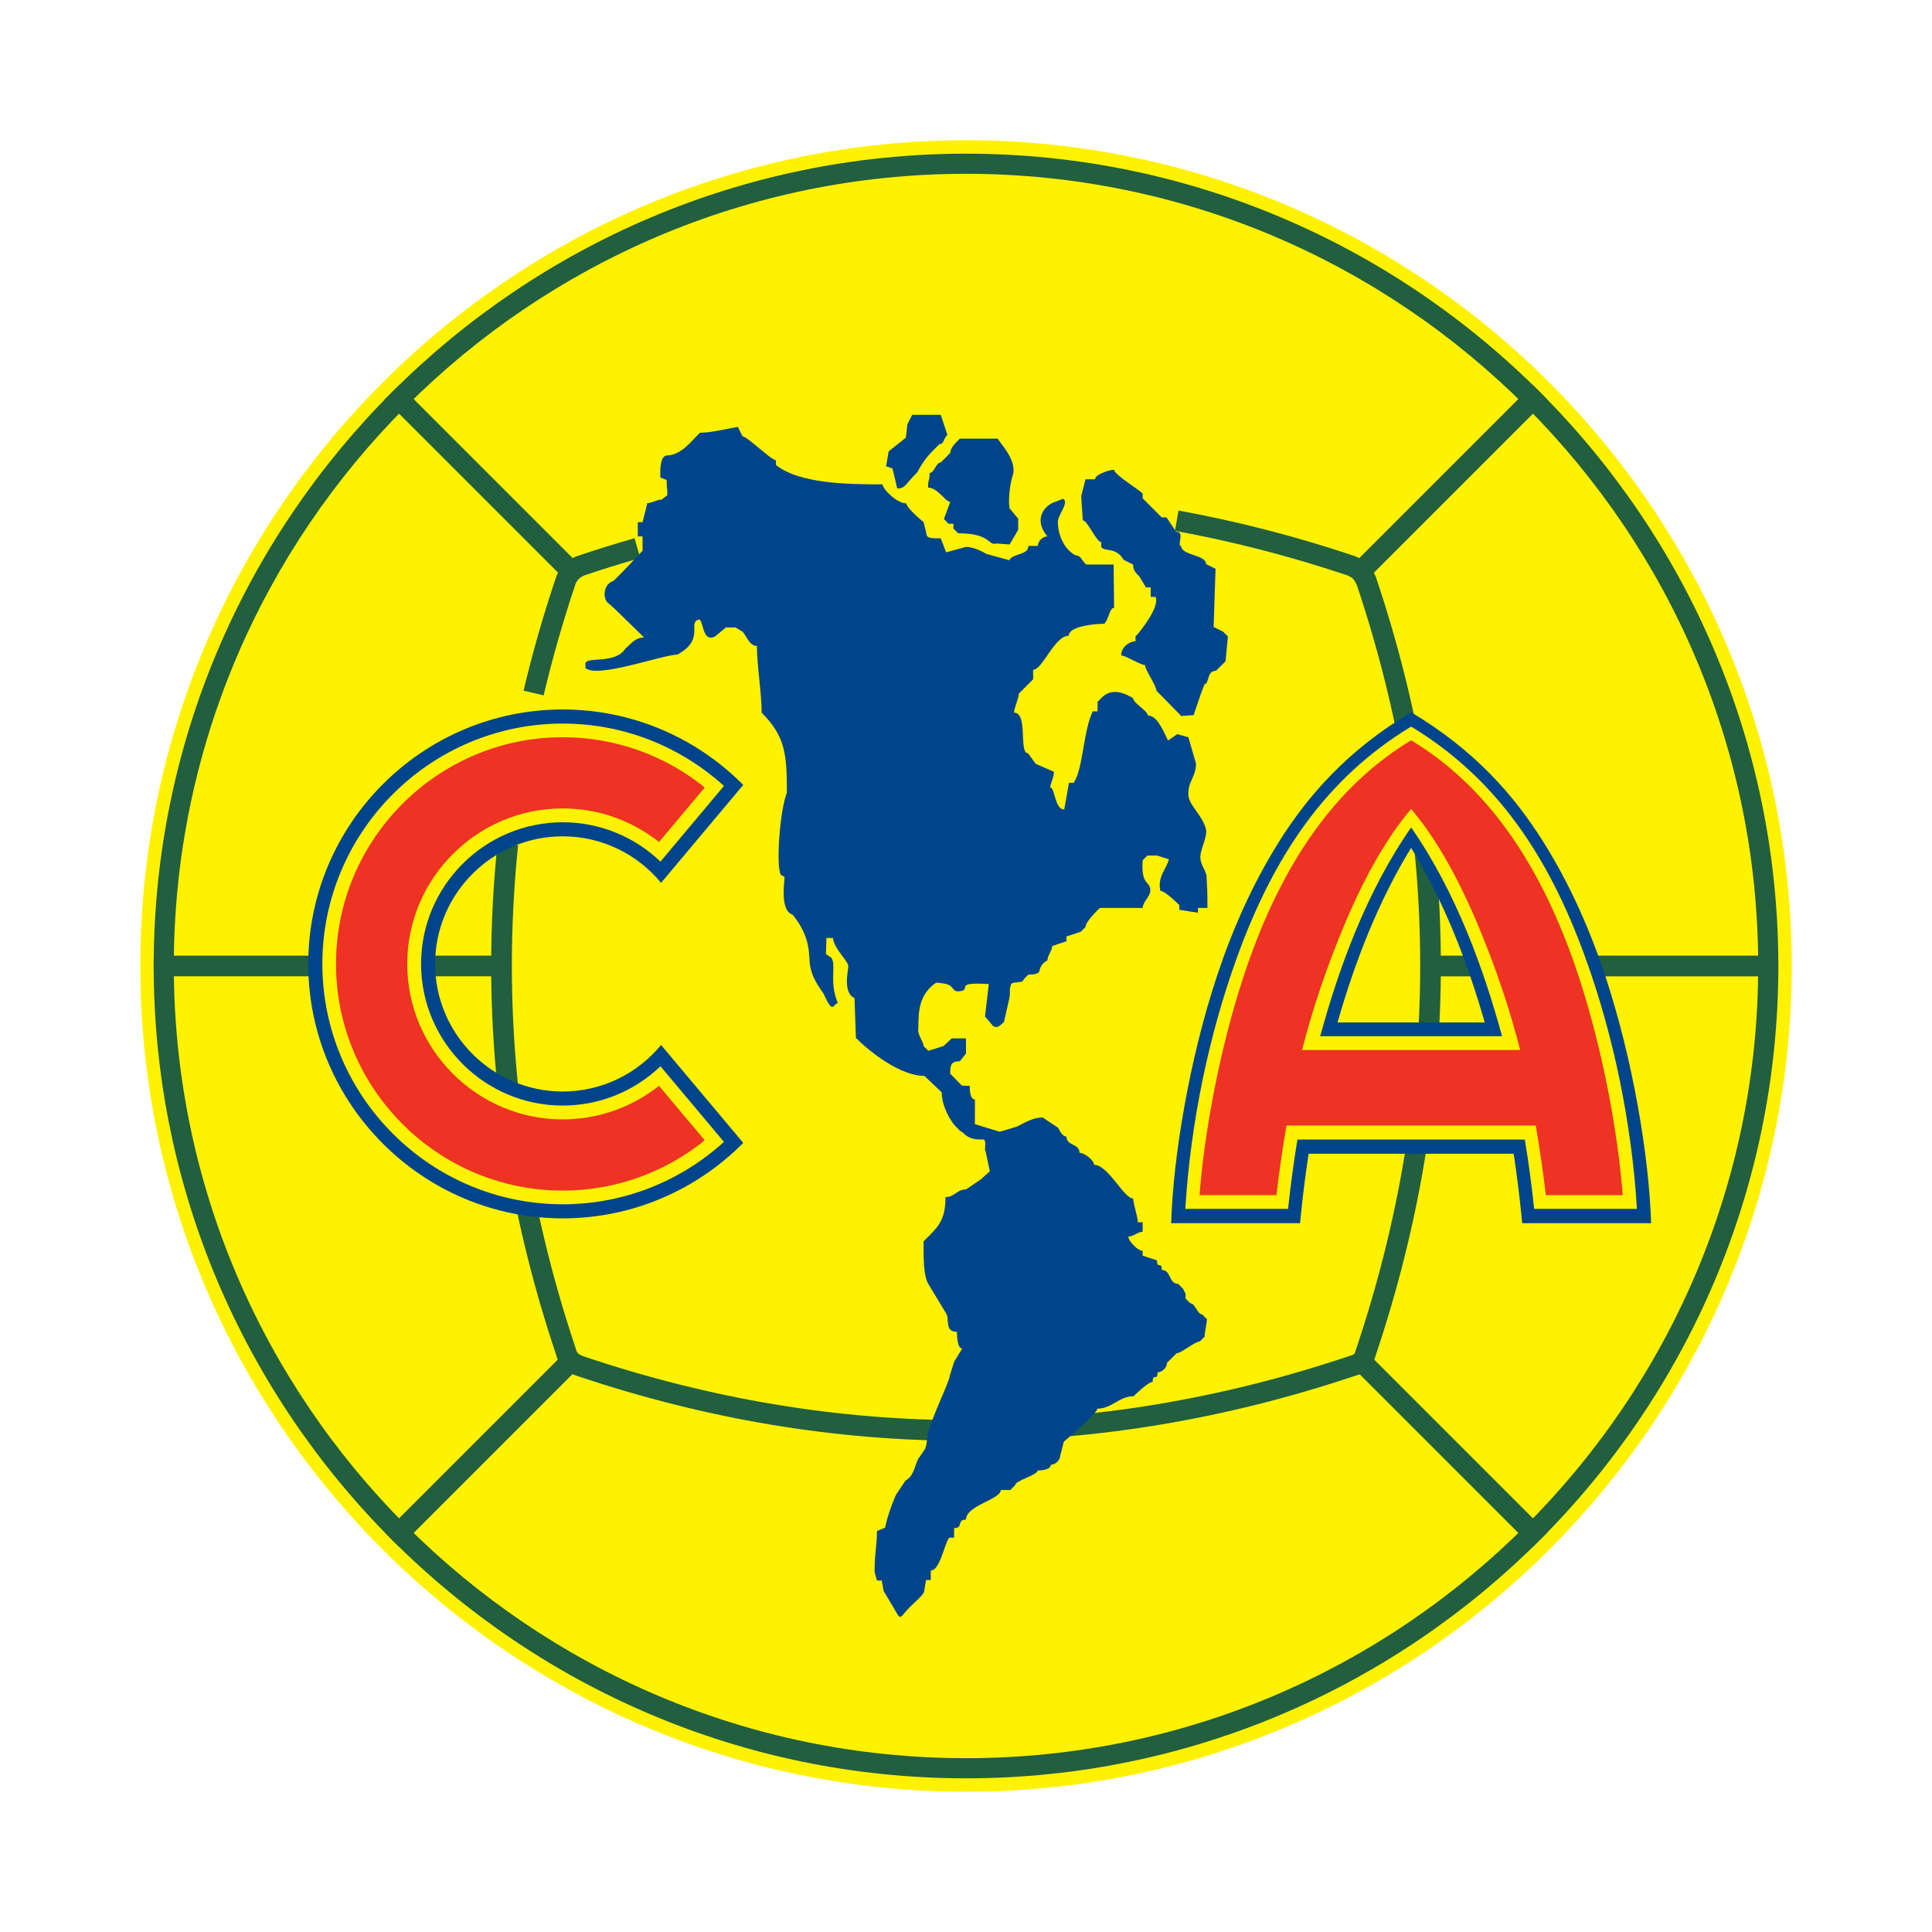
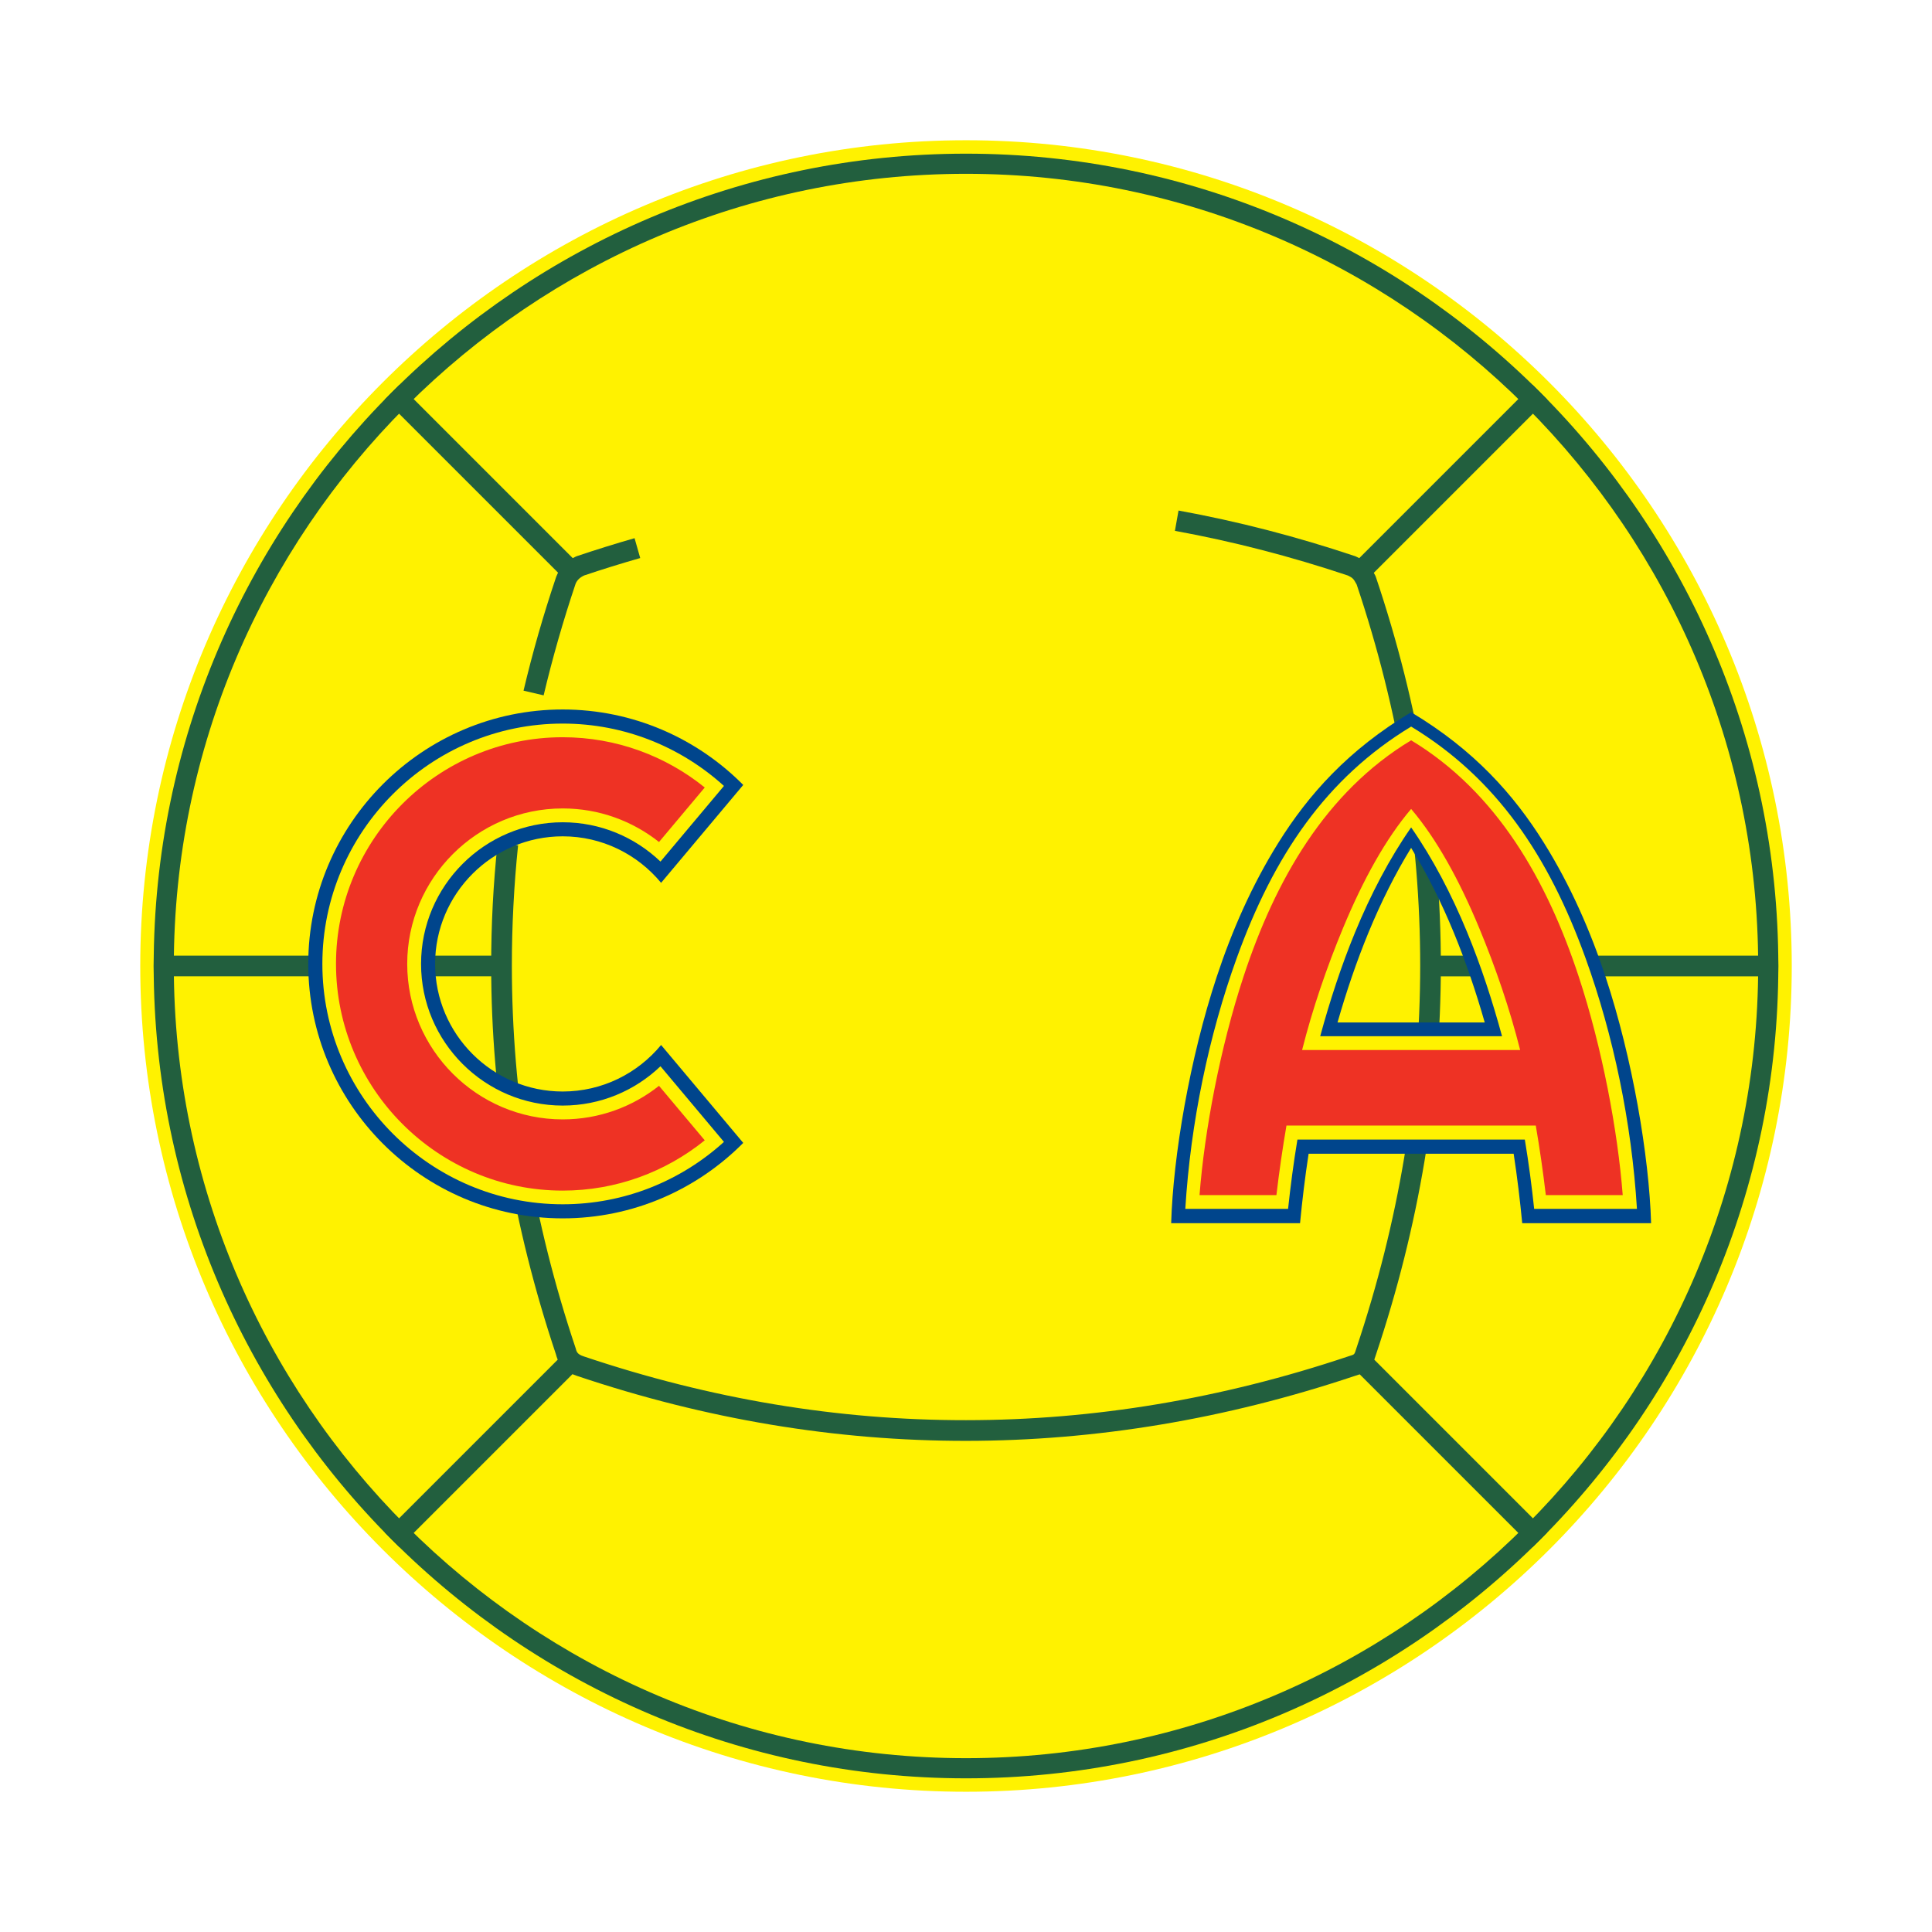
<svg xmlns="http://www.w3.org/2000/svg" version="1.0" id="Layer_1" x="0px" y="0px" width="192.756px" height="192.756px" viewBox="0 0 192.756 192.756" enable-background="new 0 0 192.756 192.756" xml:space="preserve">
  <g>
-     <polygon fill-rule="evenodd" clip-rule="evenodd" fill="#FFFFFF" points="0,0 192.756,0 192.756,192.756 0,192.756 0,0  " />
    <path fill-rule="evenodd" clip-rule="evenodd" fill="#FFF200" d="M96.378,13.992c45.376,0,82.386,37.009,82.386,82.386   s-37.01,82.386-82.386,82.386c-45.376,0-82.385-37.01-82.385-82.386S51.001,13.992,96.378,13.992L96.378,13.992z" />
    <path fill-rule="evenodd" clip-rule="evenodd" fill="#225F3E" d="M96.378,15.332c44.638,0,81.046,36.407,81.046,81.046   c0,44.638-36.408,81.046-81.046,81.046c-44.638,0-81.045-36.408-81.045-81.046C15.333,51.739,51.74,15.332,96.378,15.332   L96.378,15.332z" />
-     <path fill-rule="evenodd" clip-rule="evenodd" fill="#FFF200" d="M96.378,17.341c43.532,0,79.036,35.504,79.036,79.036   c0,43.533-35.504,79.037-79.036,79.037c-43.532,0-79.036-35.504-79.036-79.037C17.342,52.845,52.846,17.341,96.378,17.341   L96.378,17.341z" />
+     <path fill-rule="evenodd" clip-rule="evenodd" fill="#FFF200" d="M96.378,17.341c43.532,0,79.036,35.504,79.036,79.036   c0,43.533-35.504,79.037-79.036,79.037c-43.532,0-79.036-35.504-79.036-79.037C17.342,52.845,52.846,17.341,96.378,17.341   L96.378,17.341" />
    <path fill-rule="evenodd" clip-rule="evenodd" fill="#225F3E" d="M136.301,134.842l18.06,18.061   c-0.479,0.492-0.966,0.979-1.458,1.459l-18.061-18.061c0.006-0.002,0.011-0.004,0.017-0.006c0.894-0.252,1.166-0.512,1.437-1.436   C136.297,134.852,136.299,134.848,136.301,134.842L136.301,134.842z M57.913,136.303l-18.06,18.059   c-0.492-0.48-0.979-0.967-1.459-1.459l18.061-18.061c0.002,0.006,0.004,0.01,0.005,0.018c0.164,0.705,0.639,1.184,1.43,1.436   C57.898,136.297,57.906,136.299,57.913,136.303L57.913,136.303z M134.842,56.455l18.061-18.061c0.492,0.48,0.979,0.966,1.459,1.459   l-18.059,18.059c-0.004-0.007-0.005-0.014-0.008-0.021c-0.429-0.818-0.694-1.087-1.437-1.43   C134.853,56.459,134.848,56.458,134.842,56.455L134.842,56.455z M39.854,38.395l18.059,18.059   c-0.007,0.003-0.015,0.006-0.022,0.008c-0.708,0.322-1.184,0.798-1.429,1.43c-0.002,0.007-0.005,0.015-0.007,0.021L38.395,39.854   C38.875,39.361,39.362,38.875,39.854,38.395L39.854,38.395z M50.039,97.408H15.345c-0.004-0.343-0.013-0.686-0.013-1.031   c0-0.344,0.008-0.688,0.013-1.032h34.693c-0.003,0.344-0.004,0.688-0.004,1.032C50.034,96.722,50.036,97.065,50.039,97.408   L50.039,97.408z M142.718,95.346h34.692c0.004,0.344,0.014,0.688,0.014,1.032c0,0.345-0.01,0.688-0.014,1.031h-34.694   c0.004-0.343,0.006-0.687,0.006-1.031C142.723,96.034,142.721,95.69,142.718,95.346L142.718,95.346z" />
    <path fill="#225F3E" d="M117.582,50.938c2.943,0.536,5.883,1.183,8.816,1.94c2.93,0.757,5.858,1.626,8.786,2.607l0.105,0.041   c0.48,0.222,0.819,0.432,1.13,0.743c0.303,0.302,0.527,0.647,0.789,1.146l0.061,0.149c2.174,6.457,3.796,12.917,4.873,19.379   c1.08,6.478,1.614,12.956,1.611,19.434c-0.004,6.468-0.543,12.955-1.629,19.455c-1.075,6.441-2.69,12.893-4.855,19.352l0.013-0.039   c-0.186,0.635-0.392,1.062-0.747,1.414c-0.36,0.357-0.782,0.553-1.398,0.727c-6.444,2.156-12.88,3.768-19.305,4.84   c-6.501,1.086-12.986,1.625-19.454,1.629c-6.479,0.002-12.956-0.531-19.434-1.611c-6.463-1.078-12.922-2.699-19.379-4.873   l0.016,0.008c-0.553-0.176-1.01-0.443-1.368-0.805c-0.367-0.369-0.614-0.814-0.743-1.34c-2.156-6.443-3.765-12.877-4.838-19.301   c-1.085-6.502-1.625-12.986-1.628-19.455c-0.001-2.059,0.051-4.101,0.156-6.125c0.103-1.991,0.264-4.031,0.482-6.12l2.047,0.209   c-0.204,1.954-0.36,3.959-0.466,6.016c-0.105,2.022-0.156,4.029-0.155,6.02c0.003,6.371,0.532,12.744,1.595,19.115   c1.06,6.344,2.648,12.691,4.776,19.039l0.028,0.098c0.037,0.162,0.105,0.293,0.205,0.393c0.117,0.117,0.294,0.215,0.531,0.289   l0.016,0.008c6.346,2.137,12.7,3.732,19.064,4.793c6.349,1.059,12.714,1.582,19.096,1.578c6.371-0.002,12.743-0.531,19.115-1.596   c6.344-1.059,12.691-2.646,19.039-4.775l0.048-0.016c0.277-0.078,0.438-0.137,0.505-0.203c0.073-0.072,0.139-0.238,0.223-0.527   l0.012-0.041c2.127-6.348,3.716-12.695,4.774-19.037c1.064-6.373,1.593-12.746,1.597-19.117c0.003-6.382-0.521-12.747-1.579-19.096   c-1.055-6.333-2.64-12.655-4.76-18.97c-0.152-0.287-0.267-0.47-0.383-0.585c-0.108-0.108-0.264-0.201-0.502-0.313   c-2.864-0.958-5.726-1.806-8.584-2.545c-2.896-0.748-5.783-1.384-8.663-1.908L117.582,50.938L117.582,50.938z" />
    <path fill="#225F3E" d="M52.233,68.908c0.45-1.901,0.945-3.792,1.484-5.676c0.533-1.859,1.123-3.749,1.769-5.668l0.016-0.044   c0.175-0.451,0.432-0.846,0.771-1.186c0.329-0.329,0.727-0.6,1.194-0.812l0.097-0.037c0.998-0.335,1.955-0.646,2.871-0.931   c0.98-0.306,1.939-0.592,2.876-0.86l0.564,1.982c-0.965,0.275-1.907,0.557-2.828,0.843c-0.96,0.299-1.881,0.596-2.762,0.893   c-0.228,0.106-0.413,0.23-0.554,0.372c-0.133,0.134-0.235,0.286-0.304,0.459c-0.612,1.82-1.188,3.671-1.728,5.553   c-0.535,1.867-1.021,3.727-1.46,5.579L52.233,68.908L52.233,68.908z" />
    <path fill-rule="evenodd" clip-rule="evenodd" fill="#00458C" d="M56.141,70.785c7.03,0,13.408,2.883,18.012,7.528l-8.195,9.767   c-2.338-2.831-5.874-4.64-9.817-4.64c-7.012,0-12.73,5.719-12.73,12.73s5.719,12.73,12.73,12.73c3.944,0,7.479-1.809,9.816-4.641   l8.196,9.768c-4.604,4.645-10.982,7.529-18.012,7.529c-13.982,0-25.386-11.404-25.386-25.386   C30.755,82.189,42.159,70.785,56.141,70.785L56.141,70.785z" />
    <path fill-rule="evenodd" clip-rule="evenodd" fill="#FFF200" d="M65.896,106.381c-2.54,2.428-5.978,3.922-9.754,3.922   c-7.785,0-14.133-6.348-14.133-14.132c0-7.784,6.348-14.133,14.133-14.133c3.776,0,7.215,1.495,9.754,3.922l0.888-1.058h0   l5.444-6.488c-4.259-3.864-9.905-6.222-16.086-6.222c-13.207,0-23.979,10.771-23.979,23.979c0,13.207,10.772,23.98,23.979,23.98   c6.18,0,11.827-2.359,16.086-6.223l-0.876-1.045h0L65.896,106.381L65.896,106.381z" />
    <path fill-rule="evenodd" clip-rule="evenodd" fill="#EE3224" d="M56.141,73.554c5.358,0,10.291,1.88,14.173,5.014l-4.564,5.439   c-2.646-2.096-5.985-3.349-9.609-3.349c-8.544,0-15.513,6.968-15.513,15.512c0,8.544,6.969,15.513,15.513,15.513   c3.624,0,6.963-1.254,9.608-3.35l4.564,5.438c-3.883,3.135-8.815,5.016-14.173,5.016c-12.457,0-22.617-10.16-22.617-22.617   S43.685,73.554,56.141,73.554L56.141,73.554z" />
-     <path fill-rule="evenodd" clip-rule="evenodd" fill="#00458C" d="M105.597,112.539l-1.57-1.045c-0.95,0-1.609,0.426-2.561,0.902   l-1.717,0.521l-2.485-0.76l0.007-2.463c-0.475,0-0.521-0.885-0.521-1.359l-0.781-0.021l-1.164-1.195   c0-0.814,0.043-1.236,0.95-1.236l0.622-0.762v-1.52h-1.425l-0.814,0.762l-1.516,0.477l-0.476-0.475   c0-0.475-0.666-1.141-0.521-1.807c0-1.729,0.083-3.34,1.761-4.512c1.922,0.096,1.366,0.572,2.049,0.859   c1.9,0-0.687-1.004,3.219-0.719l-0.381,3.229l0.809,0.951c0.46,0.254,0.623-0.014,1.082-0.395l0.536-2.359   c0.14-0.715-0.038-0.787,0.15-1.312c0-0.475,1.275-0.113,1.275-0.588l0.475-0.477c0.476,0,1.136-0.029,1.136-0.503   c0.097-0.355,0.316-0.661,0.766-0.921c0-0.475,0.475-0.95,0.475-1.426l1.426-0.475v-0.475l1.426-0.476l0.475-0.475   c0-0.475,0.95-1.426,1.426-1.901h4.276c0-0.594,0.764-1.14,0.764-1.734c0-0.99-0.954-0.454-0.764-3.018l0.476-0.476h0.95   l1.191,0.38c-0.287,1.046-1.146,1.71-0.86,3.137c0.475,0,1.9,1.426,1.9,1.426v0.475c0.618,0.095,1.235,0.19,1.854,0.284   c0-0.158,0-0.316,0-0.475c0.316,0,0.633,0,0.95,0c0-1.414-0.008-1.792-0.089-3.145c-0.035-0.596-0.659-1.164-0.614-2.016   s0.759-1.99,0.538-2.771c-0.392-1.379-1.67-2.298-1.734-3.305c-0.086-1.347,0.76-1.825,0.76-3.162l-0.762-2.621l-1.109-0.317   l-0.92,0.635c-0.476-0.95-1.072-2.498-2.021-2.498c0-0.475-1.459-1.234-1.459-1.71c-1.279-0.805-2.305-0.847-3.076-0.127   l-0.476,0.476v0.951h-0.475c-0.951,1.9-0.951,5.702-1.901,7.128h-0.475l-0.476,2.663c-0.95,0-0.917-2.188-1.393-2.188   c0-0.475,0.668-1.647,0.192-1.647l-1.65-0.729l-0.763-1.047c-0.95,0,0.037-4.053-1.389-4.053c0-0.475,0.476-1.426,0.476-1.9   l1.426-1.426v-0.475v-0.476c0.95,0,2.122-3.39,3.548-3.39c0-1.002,2.79-1.202,3.55-1.202c0.475-0.475,0.505-1.585,0.98-1.585   l-0.048-4.327h-2.757c-0.476-0.475-0.521-0.901-0.997-0.901c-0.894-0.398-1.793-1.667-1.807-3.346   c-0.006-0.709,1.148-1.919,0.524-2.31l-1.094,0.429c-1.001,0.505-1.763,1.804-0.475,3.326c-0.476,0-0.951,0.476-0.951,0.95h-0.475   h-0.476c0,0.951-1.521,0.697-1.9,1.426L98.39,55.26c0,0-1.061-0.696-2.012-0.696l-1.982,0.541l-0.539-1.395   c-0.95,0-1.426,0.002-1.426-0.473l-0.285-1.143c0,0-1.712-1.393-1.712-1.868c-0.951,0-2.376-1.426-2.376-1.901   c-3.327,0-8.267-0.033-10.643-1.934v-0.475c-0.476,0-2.851-2.376-3.327-2.376l-0.475-0.95c-1.158,0.197-2.65,0.583-3.783,0.583   c-0.95,0.951-1.92,2.268-3.345,2.268c-0.575,0.145-0.626,1.112-0.603,2.197l0.631,0.251c0,0.951,0.068,0.563,0.068,1.514   l-0.571,0.442c-0.475,0-0.95,0.348-1.426,0.348l-0.475,1.901h-0.475v1.425h0.475v1.426c-0.564,0.564-1.798,1.966-2.907,3.012   c-0.919,0.283-1.087,1.499-0.65,2.1c0.691,0.576,1.359,1.244,1.657,1.541l2.05,1.999c-0.95,0-1.431,0.808-1.856,1.095   c-0.994,1.604-3.794,0.782-3.991,1.473v0.476c1.14,1.092,7.74-1.332,9.166-1.332c2.813-1.524,0.986-3.177,2.118-3.489   c0.514-0.142,0.302,2.351,1.636,1.684l1.095-0.903h0.951l0.712,0.424c0.44,0.521,0.711,1.425,1.426,1.425   c0,1.901,0.475,4.753,0.475,6.653c2.376,2.376,2.516,4.182,2.516,7.983c-0.713,1.812-1.09,7.223-0.615,8.173l0.38,0.238   c0,0.475-0.479,3.376,0.806,3.757c1.943,2.388,1.555,4.112,1.754,5.124c0.175,0.892,0.421,1.466,1.337,2.761   c0.998,2.24,0.95,0.949,1.425,0.949c-0.905-2.234-0.143-3.561-0.618-4.511l-0.571-0.381l0.048-1.615h0.664   c0,0.951,1.518,2.322,1.518,2.797s-0.574,2.671,0.618,3.197l0.143,3.984c1.425,1.424,4.456,3.787,6.832,3.787l1.728,1.637   c0,1.426,0.926,2.938,1.401,3.412l0.476,0.475c0.297,0,0.546,0.908,2.202,0.809c0.5-0.029,0.111,1.143,0.29,1.143l0.429,2.039   l-0.904,0.811l-1.471,0.998c-0.95,0-1.097,0.762-2.048,0.762c0,2.377-0.758,2.992-2.184,4.418c0,1.426-0.048,3.227,0.428,4.178   l1.811,3.002c0.383,0.496-0.192,1.85,1.088,1.85c0,0.475,0.053,1.664,0.528,1.664l-0.814,1.332l-0.428,1.381   c0,0.477-1.854,4.371-1.854,4.846c-0.523,0.717-0.28,2.184-0.755,2.658l-0.38,0.572c-0.475,0.475-0.475,1.9-1.425,2.377   l-0.951,1.424c0,0-0.763,1.666-1.093,3.287l-0.809,0.332c0,1.426-0.235,2.178-0.235,4.078l0.237,0.857h0.475l0.189,1.045   l1.476,2.479c0.283,0.283,0.395-0.088,0.906-0.629c0.747-0.791,1.583-1.42,1.657-1.801l0.19-1.143h0.476v-0.949   c0.95,0,1.377-2.805,1.853-3.279h0.475v-0.949c0.95,0,0.238-0.854,1.188-0.854c0-1.426,3.47-1.998,3.47-2.949h0.476h0.476   l0.475-0.475c0-0.475,2.237-0.996,2.237-1.473c0.476,0,1.328-0.098,1.328-0.574c0.475,0,0.949-0.475,0.949-0.949l0.351-1.355   c0,0,3.34-2.814,3.34-3.289c1.426,0,2.2-1.248,3.626-1.248c0,0,1.426-1.426,1.9-1.426c0-0.951,0.476,0,0.476-0.951   c0.475,0,0.95-0.475,0.95-0.949l0.476-0.477l0.475-0.475c0.476,0,1.852-1.189,2.327-1.189l0.475-0.475   c0-0.475,0.225-1.273,0.225-1.748l-0.476-0.475c-0.476,0-0.699-1.104-1.175-1.104l-0.475-0.475v-0.475l-0.266-0.51l-0.476-0.475   c-0.95,0-0.685-1.393-1.635-1.393c0-0.951-0.476,0-0.476-0.951l-1.426-0.475v-0.475c-0.475,0-1.426-0.951-1.426-1.426   c0.476,0,0.951-0.475,1.426-0.475v-0.951h-0.475c0-0.475-0.476-1.9-0.476-2.375c-0.95,0-2.474-3.354-3.899-3.354   c0-0.477-0.979-1.203-1.453-1.203c0-0.949-1.3-0.672-1.3-1.621C105.928,113.395,105.597,112.539,105.597,112.539L105.597,112.539z    M117.852,71.436l-1.995-2.042l-0.475-0.475c0-0.475-1.142-2.093-1.142-2.568c-0.475,0-1.9-0.95-2.375-0.95   c0-0.951,0.949-1.426,1.425-1.426v-0.475c0.476-0.476,2.47-2.996,1.995-3.947h-0.476v-0.95h-0.476l-0.667-1.092   c-0.475-0.475-0.616-0.712-0.616-1.187l-0.951-0.476c-0.731-1.304-1.924-0.777-2.229-1.281v-0.475c-0.476,0-1.375-2.185-1.85-2.185   c0-0.476-0.142-1.951-0.142-2.426l0.424-1.664h0.476h0.475c0-0.475,1.426-0.951,1.901-0.951c0,0.476,2.376,1.901,2.851,2.376v0.475   l1.901,1.901h0.476l0.95,1.426c0.95,0,0.039,1.429,0.515,1.429c0,0.95,2.478,0.852,2.478,1.802l0.95,0.476l-0.189,5.799   l0.949,0.475l0.476,0.476l-0.239,2.47l-0.475,0.475l-0.475,0.475c-0.95,0-0.663,1.331-1.139,1.331l-0.381,0.996l-0.714,2.098   L117.852,71.436L117.852,71.436z M95.598,53.207l-0.475-0.475v-0.475h-0.475l-0.476-0.476l0.635-1.71   c-0.475,0-1.266-1.426-2.216-1.426c0-0.95,0.158-0.507,0.158-1.458c0.475,0,0.632-1.047,1.108-1.047l0.95-0.95   c0-0.475,0.475-0.95,0.95-1.425h3.801c0,0.222,1.976,2.102,1.488,3.645c-0.436,1.371-0.475,3.421-0.222,3.421l0.762,0.92v1.11   l-0.854,1.458l-1.333-0.096C98.579,54.496,98.922,53.207,95.598,53.207L95.598,53.207z M91.514,47.125   c0.745-1.391,1.198-1.8,2.221-2.822c0.475,0,0.313-0.442,0.788-0.917l-0.666-1.998h-2.851l-0.475,0.951l-0.156,1.331l-1.715,1.364   l-0.251,1.491l0.635,0.217l0.475,2C90.302,48.741,90.27,48.37,91.514,47.125L91.514,47.125z" />
    <path fill-rule="evenodd" clip-rule="evenodd" fill="#00458C" d="M140.788,84.592c-1.579,2.561-3.028,5.473-4.255,8.451   c-1.18,2.864-2.202,5.872-3.077,8.93c-0.003,0.014-0.007,0.027-0.011,0.041h14.688c-0.004-0.014-0.009-0.027-0.012-0.041   c-0.875-3.059-1.897-6.066-3.077-8.93C143.817,90.065,142.368,87.153,140.788,84.592L140.788,84.592z M130.56,115.109   c-0.364,2.379-0.641,4.703-0.854,6.93h-12.859c0.201-6.691,1.84-16.408,4.549-24.596c1.491-4.51,3.472-9.076,6.151-13.367   c2.989-4.787,6.969-9.268,13.241-13.016c6.274,3.748,10.254,8.229,13.242,13.016c2.68,4.291,4.661,8.857,6.152,13.367   c2.708,8.188,4.348,17.904,4.549,24.596h-12.859c-0.213-2.227-0.49-4.551-0.854-6.93H130.56L130.56,115.109z" />
    <path fill-rule="evenodd" clip-rule="evenodd" fill="#FFF200" d="M140.789,72.491c8.498,5.147,13.715,12.893,17.398,23.092   c2.781,7.698,4.604,16.413,5.131,25.026h-10.254c-0.236-2.232-0.539-4.553-0.932-6.914h-22.688   c-0.392,2.361-0.694,4.682-0.932,6.914h-10.254c0.528-8.613,2.351-17.328,5.132-25.026   C127.074,85.384,132.291,77.638,140.789,72.491L140.789,72.491z M140.789,82.551c-2.147,3.074-4.027,6.667-5.594,10.469   c-1.39,3.375-2.517,6.845-3.478,10.365h18.143c-0.961-3.52-2.088-6.99-3.478-10.365C144.815,89.219,142.936,85.625,140.789,82.551   L140.789,82.551z" />
    <path fill-rule="evenodd" clip-rule="evenodd" fill="#EE3224" d="M140.789,73.861c8.544,5.148,13.559,13.975,16.714,23.553   c2.346,7.119,3.898,15.389,4.397,21.824h-7.672c-0.279-2.352-0.614-4.676-1.003-6.943h-24.874   c-0.389,2.268-0.725,4.592-1.003,6.943h-7.671c0.498-6.436,2.051-14.705,4.396-21.824   C127.229,87.835,132.243,79.009,140.789,73.861L140.789,73.861z M140.789,80.709c-2.533,2.974-4.794,7.064-6.793,11.881   c-1.629,3.926-3.042,8.04-4.085,12.171h21.755c-1.043-4.131-2.455-8.245-4.085-12.171   C145.582,87.773,143.321,83.684,140.789,80.709L140.789,80.709z" />
  </g>
</svg>